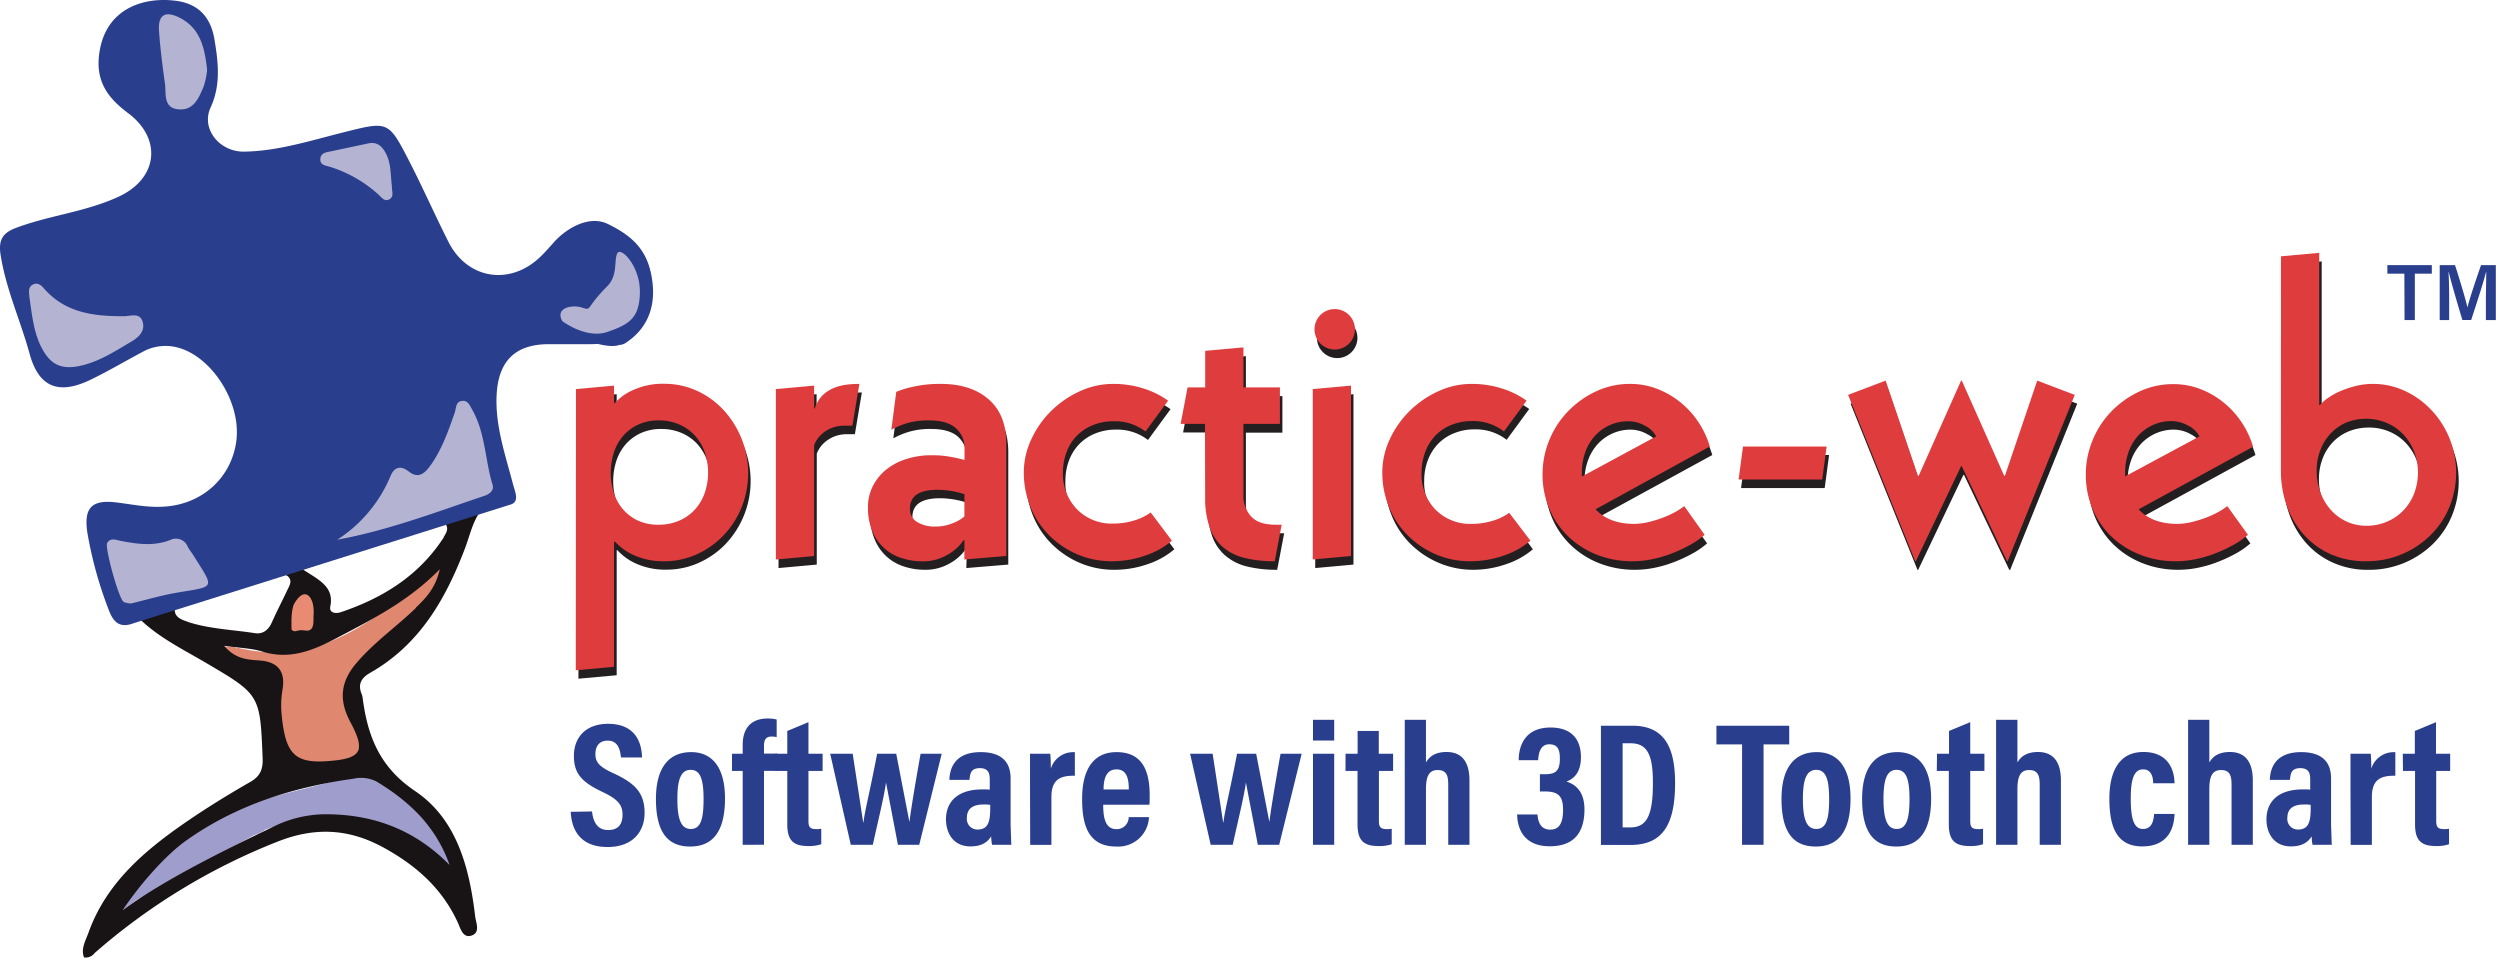
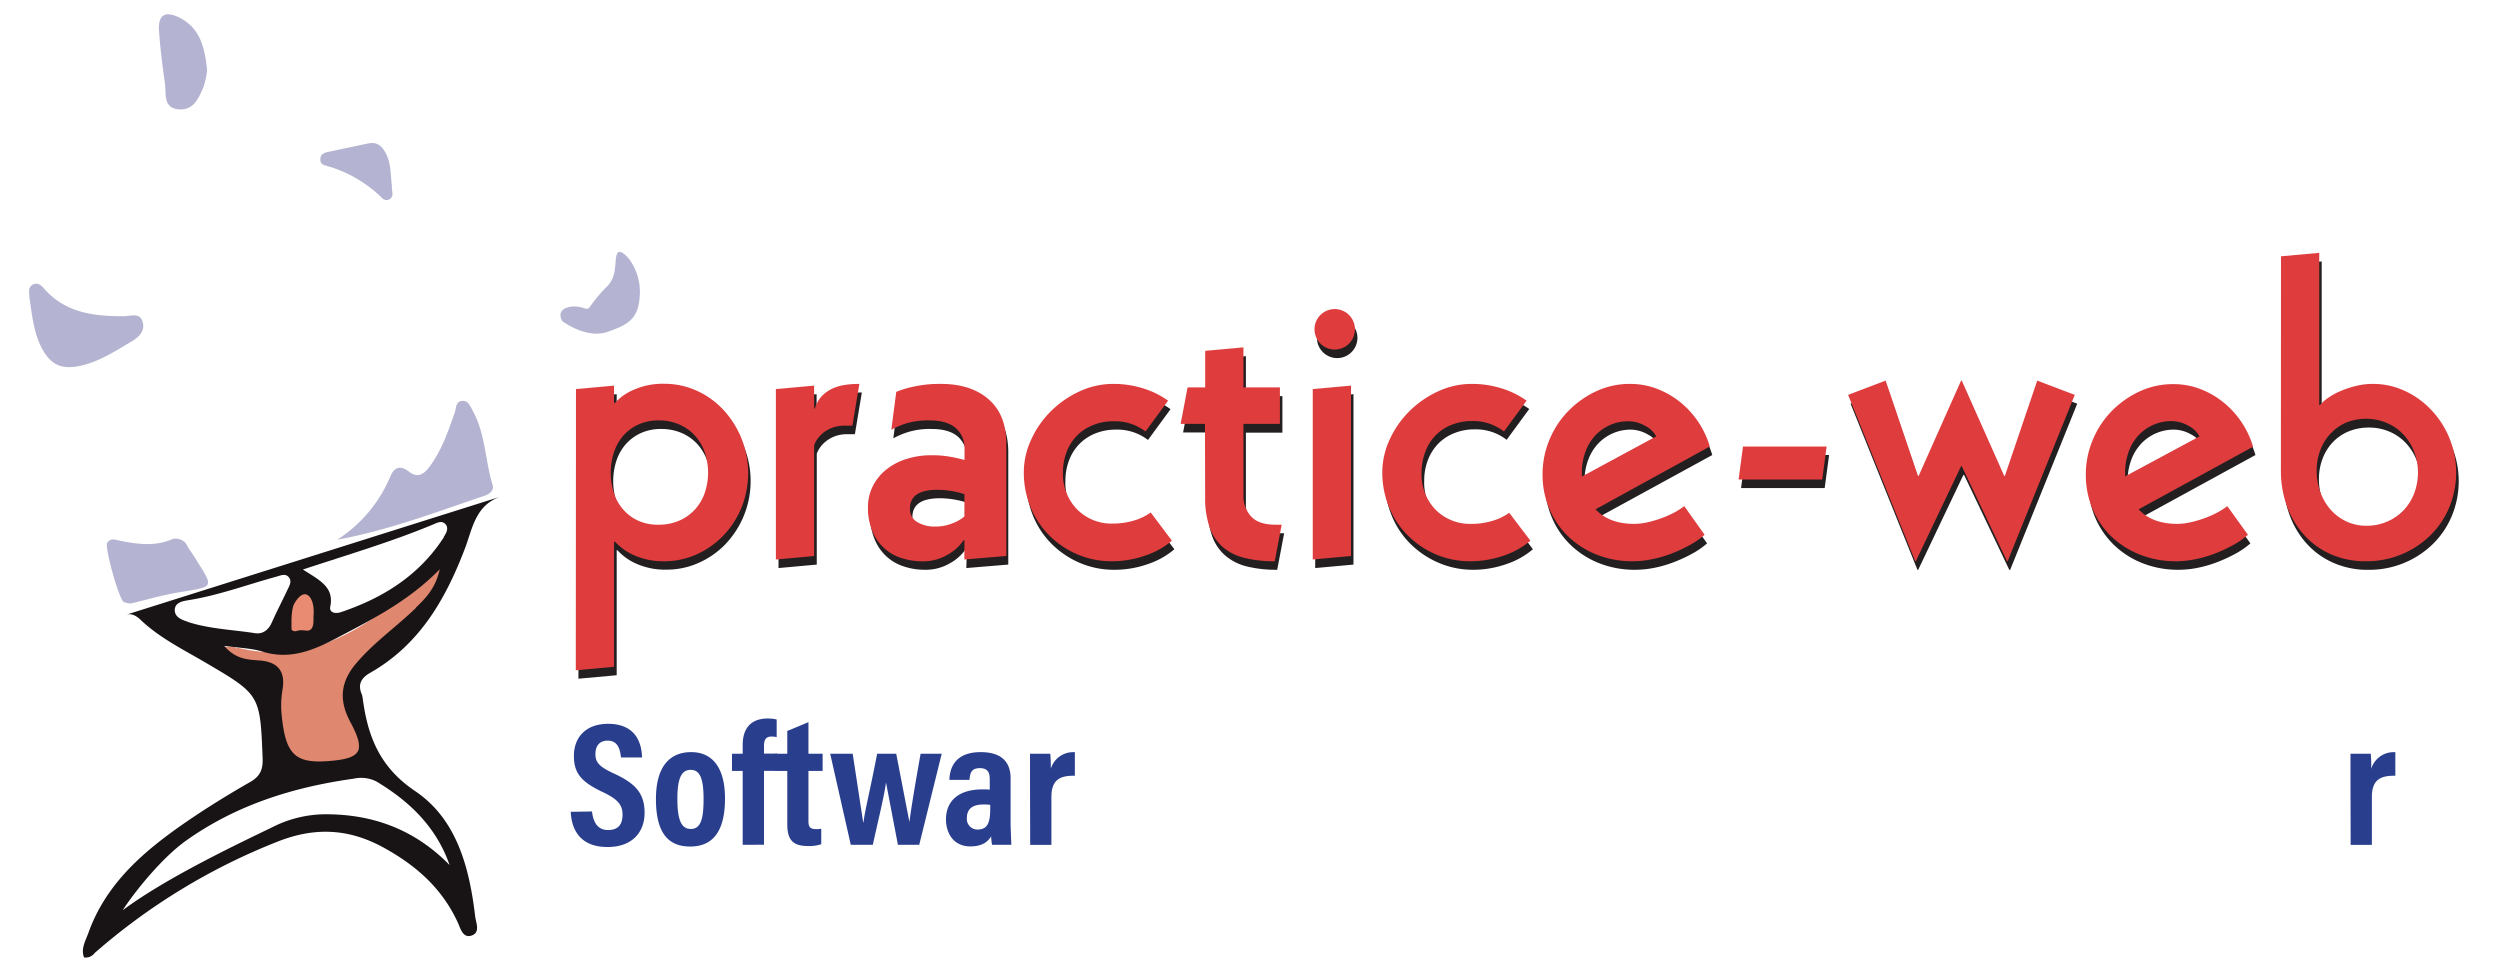
<svg xmlns="http://www.w3.org/2000/svg" xmlns:xlink="http://www.w3.org/1999/xlink" width="568" height="218">
  <g fill="#2a3e8e">
    <path d="M134.51 184.363c.24 2.24 1.14 4.22 3.64 4.22s3.29-1.49 3.29-3.51c0-2.22-1.1-3.51-4.55-5.14-4.67-2.21-6.5-4.15-6.5-8.17 0-4.34 2.81-7.31 7.75-7.31 6.13 0 7.65 4.12 7.73 7.64h-4.79c-.16-1.54-.56-3.82-3-3.82-1.93 0-2.8 1.25-2.8 3.08s.88 2.86 4.08 4.33c4.89 2.25 7.09 4.43 7.09 9 0 4.25-2.66 7.76-8.42 7.76-6.27 0-8.18-4-8.36-8l4.84-.08zm30.21-2.95c0 7.52-2.79 10.92-7.91 10.92s-7.78-3.25-7.78-10.81c0-7.33 3.11-10.64 8-10.64s7.69 3.6 7.69 10.53zm-10.82.08c0 4.45.75 6.85 3.05 6.85s2.9-2.38 2.9-6.79c0-4.57-.76-6.64-2.94-6.64s-3.01 2.15-3.01 6.58zm14.84 10.45v-16.78h-2.43v-3.92h2.43v-2c0-3.45 1.58-6 5.72-6a8.58 8.58 0 0 1 2 .23v4a5.22 5.22 0 0 0-1.13-.13c-1.39 0-1.75.78-1.75 2.2v1.68h3v3.92h-3v16.78l-4.84.02z" />
    <path d="M176.13 171.243h2.74v-5.17l4.81-2v7.17h3.22v3.92h-3.22v11.32c0 1.21.22 1.89 1.72 1.89a5.52 5.52 0 0 0 1.19-.08v3.51a8.5 8.5 0 0 1-2.94.42c-3.34 0-4.78-1.22-4.78-4.94v-12.12h-2.74v-3.92zm17.6 0l2.38 15.57h.08c.33-2.78 1.21-5.84 3.1-15.57h4.33l3 15.52h0c.29-2.17.69-5.1 2.54-15.52h4.8l-5.11 20.7h-4.84l-2.71-14.18h0c-.37 2.94-1.63 8-3 14.18h-5l-4.68-20.7h5.11zm35.88 16.19l.16 4.51h-4.37a11.38 11.38 0 0 1-.21-1.93c-.79 1.32-2.16 2.29-4.7 2.29-4 0-5.56-3.17-5.56-6.14 0-4.24 2.93-6.81 8.23-6.81a17 17 0 0 1 1.71.05v-2.26c0-1.21-.15-2.62-2.24-2.62s-2.24 1.31-2.36 2.67h-4.57c.08-3 1.53-6.31 7.11-6.31 4.48 0 6.8 2 6.8 6v10.55zm-4.63-4.57a9.26 9.26 0 0 0-1.56-.08c-2.74 0-3.74 1.26-3.74 3a2.4 2.4 0 0 0 2.4 2.69c2.46 0 2.9-1.83 2.9-4.9v-.71z" />
    <use xlink:href="#B" />
-     <path d="M250.65 182.833c0 2.63.33 5.55 3 5.55a2.71 2.71 0 0 0 2.79-2.73h4.61a7 7 0 0 1-7.47 6.68c-6.77 0-7.72-5.64-7.72-10.87 0-6.57 2.52-10.58 7.81-10.58 6.06 0 7.54 4.5 7.54 9.9 0 .72 0 1.7-.08 2.05h-10.48zm5.81-3.46c0-2-.24-4.57-2.79-4.57-2.77 0-2.93 3.08-2.94 4.57h5.73zm19.05-8.13l2.38 15.57h.08c.33-2.78 1.21-5.84 3.09-15.57h4.34l3 15.52h0c.28-2.17.69-5.1 2.54-15.52h4.8l-5.11 20.7h-4.85l-2.71-14.18h0c-.37 2.94-1.63 8-3 14.18h-5l-4.68-20.7h5.12zm22.8 0h4.82v20.7h-4.82v-20.7zm0-7.71h4.82v4.72h-4.82v-4.72zm7.4 7.71h2.74v-5.17h4.81v5.17h3.25v3.92h-3.22v11.32c0 1.21.22 1.89 1.72 1.89a5.57 5.57 0 0 0 1.19-.08v3.51a8.59 8.59 0 0 1-3 .42c-3.33 0-4.77-1.22-4.77-4.94v-12.12h-2.74l.02-3.92zm18.27-7.71v9.7c.76-1.32 2.07-2.38 4.69-2.38 3.45 0 5.19 2.23 5.19 6.46v14.63h-4.82v-13.67c0-2-.36-3.32-2.41-3.32s-2.65 1.59-2.65 4.34v12.65h-4.82v-28.41h4.82zm21.07 9.18c0-3.44 1.56-7.42 7.23-7.42 4.76 0 6.91 2.65 6.91 6.75 0 3.24-1.43 4.82-3.2 5.49v.07c2.18.7 4 2.45 4 6.3 0 4.53-1.77 8.37-7.88 8.37-5 0-7.3-2.91-7.42-7.23h4.63c.12 1.78.77 3.45 2.9 3.45s2.91-1.66 2.91-4.48c0-3-.95-4.19-4.06-4.19h-1.2v-3.92h1.09c2.49 0 3.44-.75 3.44-3.53 0-2-.44-3.27-2.42-3.27s-2.43 2-2.51 3.61h-4.42zm18.68-7.83h7.11c7 0 9.74 4.46 9.74 13 0 9.14-2.61 14.09-10.12 14.09h-6.73v-27.09zm4.93 23.1h1.75c3.82 0 5.13-2.85 5.13-10.11 0-6.22-1.17-9-5.09-9h-1.79v19.11zm27.14-18.86h-5.83v-4.24h16.54v4.24h-5.83v22.82h-4.89zm24.64 12.29c0 7.52-2.78 10.92-7.9 10.92s-7.78-3.25-7.78-10.81c0-7.33 3.11-10.64 8-10.64s7.68 3.6 7.68 10.53zm-10.82.08c0 4.45.75 6.85 3.05 6.85s2.91-2.38 2.91-6.79c0-4.57-.76-6.64-2.94-6.64s-3.02 2.15-3.02 6.58h0zm29.13-.08c0 7.52-2.78 10.92-7.9 10.92s-7.78-3.25-7.78-10.81c0-7.33 3.11-10.64 8-10.64s7.68 3.6 7.68 10.53zm-10.82.08c0 4.45.76 6.85 3 6.85s2.91-2.38 2.91-6.79c0-4.57-.76-6.64-2.94-6.64s-2.97 2.15-2.97 6.58zm12.16-10.25h2.73v-5.17l4.82-2v7.17h3.22v3.92h-3.22v11.32c0 1.21.22 1.89 1.72 1.89a5.57 5.57 0 0 0 1.19-.08v3.51a8.59 8.59 0 0 1-3 .42c-3.33 0-4.78-1.22-4.78-4.94v-12.12h-2.73l.05-3.92zm18.27-7.71v9.7c.76-1.32 2.07-2.38 4.69-2.38 3.44 0 5.19 2.23 5.19 6.46v14.63h-4.82v-13.67c0-2-.37-3.32-2.41-3.32s-2.65 1.59-2.65 4.34v12.65h-4.85v-28.41h4.85zm35.7 21.4c-.08 1.66-.45 7.37-7.34 7.37-6 0-7.47-4.75-7.47-10.89 0-5.48 1.82-10.56 7.71-10.56 6.85 0 7.07 5.86 7.1 7.11h-4.86c0-.8-.12-3.16-2.27-3.16s-2.82 2.35-2.82 6.64c0 4.46.67 6.9 2.76 6.9 2.25 0 2.42-2.24 2.55-3.41h4.64zm7.9-21.4v9.7c.75-1.32 2.07-2.38 4.68-2.38 3.45 0 5.2 2.23 5.2 6.46v14.63h-4.83v-13.67c0-2-.36-3.32-2.4-3.32s-2.65 1.59-2.65 4.34v12.65h-4.82v-28.41h4.82zm27.66 23.9l.16 4.51h-4.37a11.47 11.47 0 0 1-.2-1.93c-.8 1.32-2.17 2.29-4.71 2.29-4 0-5.56-3.17-5.56-6.14 0-4.24 2.93-6.81 8.23-6.81a16.94 16.94 0 0 1 1.71.05v-2.26c0-1.21-.15-2.62-2.24-2.62s-2.24 1.31-2.36 2.67h-4.57c.08-3 1.53-6.31 7.11-6.31 4.48 0 6.8 2 6.8 6v10.55zm-4.63-4.57a9.26 9.26 0 0 0-1.56-.08c-2.74 0-3.74 1.26-3.74 3a2.4 2.4 0 0 0 2.4 2.69c2.46 0 2.9-1.83 2.9-4.9v-.71z" />
    <use xlink:href="#B" x="300.01" />
-     <path d="M545.91 171.243h2.74v-5.17l4.81-2v7.17h3.22v3.92h-3.17v11.32c0 1.21.22 1.89 1.72 1.89a5.52 5.52 0 0 0 1.19-.08v3.51a8.5 8.5 0 0 1-2.94.42c-3.34 0-4.78-1.22-4.78-4.94v-12.12h-2.74l-.05-3.92zm.36-109.06h-3.86v-1.94h10.1v1.94h-3.86v10.53h-2.34zm18.52 5.63l.09-5.94h-.08c-.57 2.36-2.08 6.92-3.35 10.83h-2c-1-3.34-2.53-8.49-3.08-10.86h-.07c.1 1.45.15 4.09.15 6.22v4.65h-2.15v-12.47h3.48c1.13 3.47 2.43 7.86 2.83 9.62h0c.3-1.48 1.9-6.23 3.08-9.62h3.36v12.47h-2.26v-4.9z" />
  </g>
  <path d="M131.42 90.353l8.69-.79v4h.16a12 12 0 0 1 4.38-3.08 16.3 16.3 0 0 1 6.75-1.34 18 18 0 0 1 7.51 1.57 18.89 18.89 0 0 1 6 4.31c7.514 8.022 7.514 20.498 0 28.52a19.41 19.41 0 0 1-6.08 4.3 17.79 17.79 0 0 1-7.43 1.58 16 16 0 0 1-6.71-1.3 12.79 12.79 0 0 1-4.42-3.12h-.16v28.41l-8.69.79v-63.85zm18.8 30.81a11.61 11.61 0 0 0 4.62-.91 10.57 10.57 0 0 0 3.56-2.49 11 11 0 0 0 2.25-3.75 14.38 14.38 0 0 0 0-9.4 11.18 11.18 0 0 0-2.25-3.76 10.57 10.57 0 0 0-3.56-2.49 11.61 11.61 0 0 0-4.62-.9 11 11 0 0 0-4.54.9 10.28 10.28 0 0 0-3.44 2.49 10.85 10.85 0 0 0-2.17 3.76 15.1 15.1 0 0 0 0 9.4 10.71 10.71 0 0 0 2.17 3.75 10.28 10.28 0 0 0 3.44 2.49 11 11 0 0 0 4.54.91h0zm26.62-30.81l8.69-.79v5.21h.16a7 7 0 0 1 3.12-4.06c1.607-1.033 3.94-1.547 7-1.54l-1.58 9.48h-1.66a8 8 0 0 0-3 .51 7.85 7.85 0 0 0-2.06 1.22 6.73 6.73 0 0 0-1.31 1.46 6.53 6.53 0 0 0-.63 1.23v25.2l-8.69.79-.04-38.71zm42.84 34.28h-.17a10.59 10.59 0 0 1-3.72 3.36 10.87 10.87 0 0 1-5.54 1.46 15.12 15.12 0 0 1-5-.79 10.66 10.66 0 0 1-3.94-2.33 10.79 10.79 0 0 1-2.6-3.83 13.61 13.61 0 0 1-1-5.29 10.59 10.59 0 0 1 1.08-4.78 11.55 11.55 0 0 1 3-3.76 13.77 13.77 0 0 1 4.59-2.44 18.65 18.65 0 0 1 5.8-.87 23.31 23.31 0 0 1 3.81.31l3.63.79v-2.53a6 6 0 0 0-2-4.74c-1.333-1.153-3.333-1.73-6-1.73a16.85 16.85 0 0 0-5.33.71 17.68 17.68 0 0 0-3.33 1.42l1.12-8.61a20.76 20.76 0 0 1 3.73-1.15 27.73 27.73 0 0 1 6.41-.67c4.55 0 8.18 1.17 10.86 3.52s4 5.7 4 10.07v25.52l-9.53.79.13-4.43zm0-10.43a20.18 20.18 0 0 0-6.14-1c-4.16 0-6.24 1.42-6.24 4.26a3.36 3.36 0 0 0 1.69 3.08 7.57 7.57 0 0 0 4 1 10.33 10.33 0 0 0 4-.75 9.14 9.14 0 0 0 2.68-1.54l.01-5.05zm47.14 10.59a18.18 18.18 0 0 1-6.12 3.4 22.64 22.64 0 0 1-7.39 1.26 19.72 19.72 0 0 1-8.29-1.7 20.4 20.4 0 0 1-6.36-4.46 19.3 19.3 0 0 1-4.07-6.4c-.947-2.415-1.429-4.986-1.42-7.58a17.71 17.71 0 0 1 1.7-7.55 21.83 21.83 0 0 1 4.5-6.44 22.75 22.75 0 0 1 6.48-4.46 18.16 18.16 0 0 1 7.7-1.7 22.5 22.5 0 0 1 6.68 1 19.66 19.66 0 0 1 5.72 2.8l-5.13 7a11.38 11.38 0 0 0-7.31-2.35 12.2 12.2 0 0 0-4.66.87 10.53 10.53 0 0 0-3.63 2.41 10.76 10.76 0 0 0-2.34 3.72 13.08 13.08 0 0 0-.82 4.7 11.47 11.47 0 0 0 3.16 8.37 11 11 0 0 0 8.29 3.24 16.12 16.12 0 0 0 4.58-.67 12 12 0 0 0 3.87-1.86l4.86 6.4zm7.51-26.54h-5.53l1.58-8.3h4v-8.24l8.69-.79v9.08h8.29v8.3h-8.29v16.3a6.77 6.77 0 0 0 1.69 4.62c1.14 1.287 3.023 1.933 5.65 1.94h1.35l-1.58 8.29a27.9 27.9 0 0 1-6.88-.75 11.92 11.92 0 0 1-4.93-2.49 10.44 10.44 0 0 1-3-4.5 20 20 0 0 1-1-6.72l-.04-16.74zm24.49-7.9l8.69-.79v38.71l-8.69.79v-38.71zm8.13-16.94h0a4.58 4.58 0 0 1 0 6.7h0a4.58 4.58 0 0 1-6.28 0h0a4.58 4.58 0 0 1 0-6.7h0a4.6 4.6 0 0 1 6.28 0h0zm41.32 51.38a18.18 18.18 0 0 1-6.12 3.4 22.64 22.64 0 0 1-7.39 1.26 19.72 19.72 0 0 1-8.25-1.74 20.4 20.4 0 0 1-6.36-4.46 19.3 19.3 0 0 1-4.07-6.4c-.947-2.415-1.429-4.986-1.42-7.58a17.85 17.85 0 0 1 1.69-7.55 22 22 0 0 1 4.51-6.44 22.75 22.75 0 0 1 6.48-4.46 18.13 18.13 0 0 1 7.7-1.7 22.44 22.44 0 0 1 6.67 1 19.72 19.72 0 0 1 5.73 2.8l-5.13 7a11.4 11.4 0 0 0-7.27-2.37 12.2 12.2 0 0 0-4.66.87 10.48 10.48 0 0 0-3.64 2.41 10.89 10.89 0 0 0-2.33 3.72 13.08 13.08 0 0 0-.83 4.7 11.51 11.51 0 0 0 3.16 8.37 11.07 11.07 0 0 0 8.3 3.24 16.17 16.17 0 0 0 4.58-.67 12 12 0 0 0 3.87-1.86l4.78 6.46zm39.58-1.34a18.57 18.57 0 0 1-3.36 2.33 33.62 33.62 0 0 1-4.07 1.89 27.15 27.15 0 0 1-4.42 1.31 22.26 22.26 0 0 1-4.43.47 21.86 21.86 0 0 1-8.45-1.58 19.74 19.74 0 0 1-6.48-4.26 18.85 18.85 0 0 1-4.14-6.25 19.61 19.61 0 0 1-1.47-7.58 20.33 20.33 0 0 1 1.62-8.06 20.59 20.59 0 0 1 4.39-6.56 21.45 21.45 0 0 1 6.32-4.38 17.88 17.88 0 0 1 7.5-1.62 16.76 16.76 0 0 1 6.24 1.15 19.56 19.56 0 0 1 5.3 3.08 20.3 20.3 0 0 1 4.07 4.5 20.5 20.5 0 0 1 2.56 5.49l-26 14.22c2.06 2.207 4.983 3.313 8.77 3.32a13.47 13.47 0 0 0 3-.36 25.87 25.87 0 0 0 3.12-.9 23.11 23.11 0 0 0 2.89-1.27 16.64 16.64 0 0 0 2.37-1.5l4.67 6.56zm-11-22.36a5.81 5.81 0 0 0-2.53-2.41 7.83 7.83 0 0 0-3.81-1.07 10 10 0 0 0-4.15.87 10.21 10.21 0 0 0-3.36 2.41 11.11 11.11 0 0 0-2.21 3.72 13.52 13.52 0 0 0-.79 4.7v.86l16.85-9.08zm19.72 2.29h19l-1 7.51h-19zm23.88-11.67l8.53-3.24 7.34 21.65h.16l9.64-21.65h.16l9.64 21.65h.15l7.35-21.65 8.53 3.24-15.24 37.76h-.2l-10.27-21.57h-.16l-10.27 21.57h-.16zm90.84 31.74a18.13 18.13 0 0 1-3.35 2.33 33.62 33.62 0 0 1-4.07 1.89 27.27 27.27 0 0 1-4.43 1.31 22.17 22.17 0 0 1-4.42.47 21.82 21.82 0 0 1-8.45-1.58 19.74 19.74 0 0 1-6.48-4.26 19 19 0 0 1-4.15-6.25 19.77 19.77 0 0 1-1.46-7.58c-.014-2.769.537-5.512 1.62-8.06a20.73 20.73 0 0 1 4.38-6.56 21.62 21.62 0 0 1 6.33-4.38c2.353-1.076 4.912-1.629 7.5-1.62 2.121-.01 4.224.38 6.2 1.15a19.51 19.51 0 0 1 5.29 3.08 20.05 20.05 0 0 1 4.07 4.5 20.53 20.53 0 0 1 2.57 5.49l-26 14.22c2.047 2.207 4.97 3.313 8.77 3.32a13.47 13.47 0 0 0 3-.36 27 27 0 0 0 3.12-.9 22.33 22.33 0 0 0 2.88-1.27 15.58 15.58 0 0 0 2.37-1.5l4.71 6.56zm-11-22.36a5.78 5.78 0 0 0-2.52-2.41 7.86 7.86 0 0 0-3.88-1.07 10 10 0 0 0-4.14.87 10.21 10.21 0 0 0-3.36 2.41 10.79 10.79 0 0 0-2.21 3.72 13.52 13.52 0 0 0-.79 4.7v.86l16.9-9.08zm18.51-40.91l8.69-.79v34.59h.16a9.39 9.39 0 0 1 2-1.74 15.73 15.73 0 0 1 2.86-1.53 22.2 22.2 0 0 1 3.43-1.1 15.91 15.91 0 0 1 3.72-.44 17.14 17.14 0 0 1 7.22 1.58 19.5 19.5 0 0 1 6.05 4.31 20.51 20.51 0 0 1 4.14 6.4 20.7 20.7 0 0 1 0 15.72 19.5 19.5 0 0 1-4.3 6.4 20.7 20.7 0 0 1-14.62 5.88 19.2 19.2 0 0 1-8.17-1.66 17.85 17.85 0 0 1-6.09-4.5 20 20 0 0 1-3.79-6.56 23.39 23.39 0 0 1-1.3-7.82v-48.74zm19.43 61.21a11.64 11.64 0 0 0 4.7-.94 11.45 11.45 0 0 0 3.72-2.57 11.87 11.87 0 0 0 2.41-3.83 13.35 13.35 0 0 0 0-9.48 12.17 12.17 0 0 0-2.41-3.87 11 11 0 0 0-3.72-2.61 11.65 11.65 0 0 0-4.7-.95 12 12 0 0 0-4.62.87 10.47 10.47 0 0 0-3.59 2.45 11.06 11.06 0 0 0-2.33 3.75 12.94 12.94 0 0 0-.83 4.7 13.88 13.88 0 0 0 .83 4.82 12.16 12.16 0 0 0 2.33 4 11.11 11.11 0 0 0 3.59 2.69 10.84 10.84 0 0 0 4.62.97h0z" fill="#231f20" />
  <path d="M99.31 133.013l-.43.73c-2.86 3-5.6 6.12-8.54 9s-6.24 5.43-9 8.48c-4.12 4.58-4.25 7.9-1.26 13.35 3.11 5.63 1.53 8.43-5 8.89-8.43.6-10.3-.8-11.56-9.32a28.19 28.19 0 0 1 0-7.73c.39-2.88-.7-4.24-3.39-4.94-5.94-1.55-11.73-3.71-17.72-5a.09.09 0 0 1 0-.17l11 .75.29.26.37-.13c19.69 4.78 32.61-7.92 46.27-18.71l.33.23-1.36 4.31z" fill="#df876f" />
-   <path d="M32.51 200.443a54 54 0 0 1 28.8-19.21c4.57-1.27 9.19-2.37 13.79-3.54s10.6-3 13.85.53l15.29 16.72c-.09.93-.71 3.69-.8 4.62-7.39-7.95-22.33-14.82-33-14.1-3.41.23-6.72 1.95-10.08 3l-.8.5-1 .49-.89.33-26 14.36c-2.84 1.49-12.53 10.24-.9-1.78" fill="#9e9dcb" />
  <path d="M28.51 139.713c1.28-.48 2.45.17 3.45 1.13 4.34 4.12 9.68 6.73 14.77 9.72 12.42 7.29 12.36 7.31 12.94 21.68.1 2.55-.53 4.12-2.83 5.43-5 2.86-9.89 5.88-14.62 9.13-9.44 6.51-18.07 13.82-22.12 25.11-.66 1.83-1.78 3.65-1 5.62a2.52 2.52 0 0 0 2.4-1 142 142 0 0 1 41.5-25.29c8.42-3.35 16.18-3.07 24.23 1.37 7.4 4.08 13.24 9.27 16.79 17 .59 1.29 1.13 3.63 3.14 2.94s1-2.86.81-4.27c-1.3-11.08-4.15-22.15-13.64-28.54-8.13-5.47-10.81-12.53-11.94-21.2a3.76 3.76 0 0 0-.25-.93c-.89-2.2 0-3.61 1.91-4.72 11.21-6.35 17.15-16.65 21.59-28.29 1.71-4.5 2.38-10.06 8.44-11.88m-71.42 28.54c-1.29-.42-3-1-2.95-2.71s1.89-2 3.23-2.21c6.79-1.1 13.22-3.51 19.81-5.31 1-.28 2.25-.9 3 .3.57.89-.06 1.86-.46 2.71-1.15 2.46-2.41 4.85-3.51 7.33-.92 2.11-2.43 2.81-4.17 2.43-5.26-.77-10.23-.96-14.94-2.51l-.01-.03zm42.85 36.28c7.52 4.51 13.61 10.32 16.64 19-8-8.18-17.76-11.74-29-11.53a27 27 0 0 0-11.42 3c-10.17 4.89-24.4 11.8-33.86 18.79 2.89-4.43 9-11.95 14.36-15.78 11.44-8.15 24.4-12.19 38.14-14.11a7.73 7.73 0 0 1 5.14.63h0zm9-39.44c-4.46 4.32-9.61 7.88-13.66 12.7-3.6 4.27-3.81 8.44-1.27 13.2 3.56 6.65 2.57 8.34-4.93 8.91-7.78.59-9.9-1.58-10.72-11.19a21.94 21.94 0 0 1 .29-5.24c.63-4.08-1.23-6.1-5.12-6.41-2.72-.22-5.45-.19-8.18-3.34 3.42.49 6.18.53 8.71 1.31 6.42 2 11.84-.42 17.29-3.3 7.88-4.16 15.86-8.15 23-15.41-.99 4.38-3.23 6.59-5.48 8.77h.07zm6.37-16.1c-5.62 8.73-13.85 13.86-23.46 17.09-1.23.41-2.67.12-2.38-1.28.92-4.46-2.47-6-6.22-8.42 10.72-3.53 20.33-6.37 29.58-10.23 1-.43 2.16-1.07 3 .17.5.91-.06 1.85-.59 2.67h.07z" fill="#181415" />
-   <path d="M30.37 141.593c-3.59 1.36-4.86-.7-5.88-3.58a91.07 91.07 0 0 1-4.66-17.1c-.78-5.42.92-7.42 6.44-6.78 3.48.41 6.9 1.16 10.45 1 9-.29 16-6.53 17-15.19s-5.64-19-13.41-21a10.71 10.71 0 0 0-7.9 1c-3.94 2.09-7.79 4.38-11.81 6.32-7.28 3.53-11.79 1.73-13.87-5.87s-5.39-14.71-6.6-22.54c-.53-3.4.54-5 3.6-6.11 7.63-2.86 15.89-3.62 23.33-7.11 8.78-4.11 9.81-13 2.18-18.83-4.66-3.45-7.73-7.33-6.62-14.09C24.19 1.833 32.75-.767 39.98.183c5 .65 7.88 3.6 8.74 8.75s1.51 10.33-.88 15.52c-2.19 4.77 1.95 10 7.52 10 7.74-.1 15.1-2.49 22.51-4.34 10.29-2.58 10.33-2.78 15.06 6.41 3.14 6.1 5.91 12.4 9 18.51 4.31 8.43 13.93 9.93 20.8 3.35 1.15-1.11 2.2-2.32 3.27-3.51 2.63-2.9 7.78-6.08 12.07-4 5.92 2.88 9.49 6.27 10.22 13.75.53 5.34-1.3 10.12-6.09 13.25a2.62 2.62 0 0 1-3.06 0c7-5.38 8.46-11.91 3.93-16.92-2.16-2.39 4 1.85 2.92 5.55s1.92 8.16-2.51 8.87c-1.64.26-.06 4.58-7.41 2.82-2.24-.54-14.74-5.91.34-.25.65.24-2.49.27-3.26.26h-8.25c-7.76-.08-11.71 3.76-12.07 11.62-.32 7 2 13.57 3.73 20.21.45 1.7 1.57 4-.61 4.62" fill="#2a3e8e" />
  <path d="M76.63 122.623a31.72 31.72 0 0 0 12.1-14.47c.79-1.91 2.19-2.57 4.18-1s3.44.59 4.78-1.25c2.69-3.69 4.14-7.91 5.62-12.14.35-1 .19-2.46 1.59-2.67s1.84 1 2.39 2c3 5.29 2.9 11.43 4.63 17.07.38 1.25-.69 2.09-1.81 2.47-10.97 3.69-21.81 7.84-33.48 9.99zM6.69 67.593c-.09-1.29-.33-2.32.71-2.9s1.85 0 2.5.74c4.85 5.65 11.37 6.44 18.23 6.41 1.57 0 3.83-1 4.35 1.57.41 2-1.13 3.3-2.62 4.19-3.4 2-6.74 4.2-10.65 5.27-5.25 1.43-8 .13-10.26-4.92-1.44-3.41-1.76-7.08-2.26-10.36zm23.02 69.53a5.86 5.86 0 0 1-1.58-.34c-1.08-.5-4.41-12.49-3.77-13.45.82-1.23 1.94-.67 3-.46 3.77.74 7.56 1.27 11.29-.17a2.88 2.88 0 0 1 4 1.51c.39.7.89 1.32 1.32 2 4.78 7.66 5.07 6.94-3.76 8.44-3.46.59-6.83 1.59-10.5 2.47zm17.35-121.21a18.47 18.47 0 0 1-.81 3.8c-1.06 2.48-2.19 5.34-5.52 5.14-3.76-.23-2.93-3.56-3.26-5.9-.55-3.94-1.06-7.9-1.34-11.87-.27-3.64 1.32-4.71 4.56-3.12 4.76 2.35 5.82 6.75 6.37 11.95zm41.99 26.45c-.1 1 .66 2.37-.75 3-1.07.44-1.68-.62-2.38-1.21a29.26 29.26 0 0 0-11.14-6.31c-.87-.25-2.06-.37-2-1.63 0-1.49 1.34-1.6 2.39-1.83l8.4-1.78c2.11-.47 3.24.58 4.14 2.33 1.19 2.32 1 4.91 1.34 7.43zm38.71 30.6s5.44 4.14 10.31 2.43 7.23-3.08 7.31-9-4.3-10.39-5.12-8.85.17 5-2.27 7.47c-5.1 5.1-3.41 5.6-5.76 4.87s-6.17.07-4.47 3.08z" fill="#b4b4d2" />
  <path d="M66.25 143.103s-.28-4.44.63-6 2.17-2.81 3.35-1.63 1.09 3.8 1 4.44.45 3.71-1.81 3.35-2.09.65-3.17-.16z" fill="#e88b72" />
  <path d="M130.86 88.403l8.65-.79v4h.15a11.84 11.84 0 0 1 4.39-3.08 16.14 16.14 0 0 1 6.75-1.34 17.84 17.84 0 0 1 7.51 1.58 18.86 18.86 0 0 1 6 4.3 21.14 21.14 0 0 1 4.2 22.15 20.2 20.2 0 0 1-4.11 6.4 19.56 19.56 0 0 1-6.08 4.31 17.79 17.79 0 0 1-7.43 1.58 16 16 0 0 1-6.71-1.31 12.93 12.93 0 0 1-4.43-3.12h-.24v28.41l-8.69.79.04-63.88zm18.8 30.81a11.44 11.44 0 0 0 4.62-.91 10.3 10.3 0 0 0 3.56-2.49 11 11 0 0 0 2.25-3.75 14.38 14.38 0 0 0 0-9.4 11 11 0 0 0-2.25-3.75 10.3 10.3 0 0 0-3.56-2.49 11.44 11.44 0 0 0-4.62-.91 10.83 10.83 0 0 0-4.54.91 10 10 0 0 0-3.44 2.49 10.71 10.71 0 0 0-2.17 3.8 15.1 15.1 0 0 0 0 9.4 10.71 10.71 0 0 0 2.17 3.75 10 10 0 0 0 3.44 2.49 10.83 10.83 0 0 0 4.54.86h0zm26.62-30.81l8.69-.79v5.21h.16a6.93 6.93 0 0 1 3.12-4.06c1.607-1.033 3.94-1.547 7-1.54l-1.59 9.49H192a8 8 0 0 0-3 .51 7.58 7.58 0 0 0-2.09 1.22 7 7 0 0 0-1.31 1.47 6.5 6.5 0 0 0-.63 1.22v25.2l-8.69.79v-38.72zm42.84 34.31h-.17a10.66 10.66 0 0 1-3.72 3.35 10.78 10.78 0 0 1-5.54 1.47 15.34 15.34 0 0 1-5-.79 10.52 10.52 0 0 1-6.54-6.17 13.57 13.57 0 0 1-.95-5.29 10.59 10.59 0 0 1 1.08-4.78 11.41 11.41 0 0 1 3-3.75 13.79 13.79 0 0 1 4.59-2.45 18.65 18.65 0 0 1 5.8-.87 23.32 23.32 0 0 1 3.84.28 34.6 34.6 0 0 1 3.63.79v-2.51a6 6 0 0 0-2-4.74c-1.333-1.16-3.333-1.74-6-1.74a17.15 17.15 0 0 0-5.33.71 19.1 19.1 0 0 0-3.3 1.42l1.12-8.61a21 21 0 0 1 3.73-1.14 27.2 27.2 0 0 1 6.41-.67c4.55 0 8.18 1.17 10.86 3.51s4 5.7 4 10.07v25.52l-9.53.79.02-4.4zm0-10.43a19.9 19.9 0 0 0-6.14-1c-4.16 0-6.24 1.423-6.24 4.27a3.37 3.37 0 0 0 1.69 3.08 7.66 7.66 0 0 0 4 1 10.15 10.15 0 0 0 4-.75 9.14 9.14 0 0 0 2.68-1.54l.01-5.06zm47.14 10.56a18 18 0 0 1-6.12 3.4 22.65 22.65 0 0 1-7.39 1.27 19.72 19.72 0 0 1-8.29-1.7 20.26 20.26 0 0 1-6.36-4.47 19.2 19.2 0 0 1-4.07-6.4c-.947-2.415-1.429-4.986-1.42-7.58a17.67 17.67 0 0 1 1.7-7.54 21.7 21.7 0 0 1 4.5-6.44 22.78 22.78 0 0 1 6.48-4.47 18.15 18.15 0 0 1 7.7-1.69 22.5 22.5 0 0 1 6.68 1 19.68 19.68 0 0 1 5.72 2.81l-5.13 7a11.38 11.38 0 0 0-7.27-2.32 12.2 12.2 0 0 0-4.66.87 10.44 10.44 0 0 0-6 6.12 13.16 13.16 0 0 0-.83 4.7 11.46 11.46 0 0 0 3.2 8.31 11 11 0 0 0 8.29 3.24 16.12 16.12 0 0 0 4.58-.67 12.21 12.21 0 0 0 3.87-1.85l4.82 6.41zm7.51-26.54h-5.53l1.58-8.29h4v-8.3l8.69-.79v9.09h8.29v8.29h-8.29v16.35a6.77 6.77 0 0 0 1.69 4.62c1.14 1.3 3 1.94 5.65 1.94h1.35l-1.58 8.3a27.86 27.86 0 0 1-6.88-.76 11.78 11.78 0 0 1-4.93-2.48 10.41 10.41 0 0 1-3-4.51 20 20 0 0 1-1-6.71l-.04-16.75zm24.49-7.9l8.69-.79v38.71l-8.69.79v-38.71zm8.13-16.94h0a4.6 4.6 0 0 1 0 6.71h0a4.6 4.6 0 0 1-6.28 0h0a4.6 4.6 0 0 1 0-6.71h0a4.6 4.6 0 0 1 6.28 0h0zm41.32 51.38a18 18 0 0 1-6.12 3.4 22.65 22.65 0 0 1-7.39 1.27 19.8 19.8 0 0 1-8.3-1.7 20.33 20.33 0 0 1-6.35-4.47 19.2 19.2 0 0 1-4.07-6.4c-.947-2.415-1.429-4.986-1.42-7.58a17.81 17.81 0 0 1 1.69-7.54 21.91 21.91 0 0 1 4.51-6.44 22.78 22.78 0 0 1 6.48-4.47 18.12 18.12 0 0 1 7.7-1.69 22.41 22.41 0 0 1 6.67 1 19.74 19.74 0 0 1 5.73 2.81l-5.14 7a11.35 11.35 0 0 0-7.26-2.37 12.2 12.2 0 0 0-4.66.87 10.48 10.48 0 0 0-3.64 2.41 10.6 10.6 0 0 0-2.33 3.77 13.16 13.16 0 0 0-.83 4.7 11.45 11.45 0 0 0 3.16 8.37 11.07 11.07 0 0 0 8.3 3.24 16.17 16.17 0 0 0 4.58-.67 12.21 12.21 0 0 0 3.87-1.85l4.82 6.34zm39.58-1.34a18.57 18.57 0 0 1-3.36 2.33 33.66 33.66 0 0 1-4.07 1.9 27.13 27.13 0 0 1-4.42 1.3 21.58 21.58 0 0 1-4.43.48 21.86 21.86 0 0 1-8.45-1.58 19.93 19.93 0 0 1-6.48-4.27 18.81 18.81 0 0 1-4.14-6.24 19.66 19.66 0 0 1-1.47-7.59 20.24 20.24 0 0 1 1.62-8.05 20.48 20.48 0 0 1 4.39-6.56 21.48 21.48 0 0 1 6.32-4.39 18 18 0 0 1 7.5-1.61 17 17 0 0 1 6.24 1.14 19.56 19.56 0 0 1 5.3 3.08 20.3 20.3 0 0 1 4.07 4.5 20.71 20.71 0 0 1 2.56 5.5l-25.96 14.27c2.06 2.207 4.983 3.31 8.77 3.31a14 14 0 0 0 3-.35 25.91 25.91 0 0 0 3.12-.91 23.09 23.09 0 0 0 2.89-1.26 17.59 17.59 0 0 0 2.37-1.51l4.63 6.51zm-11-22.36a5.86 5.86 0 0 0-2.53-2.41 7.81 7.81 0 0 0-3.85-1.02 10 10 0 0 0-4.15.87 10.21 10.21 0 0 0-3.36 2.41 10.8 10.8 0 0 0-2.21 3.71 13.6 13.6 0 0 0-.79 4.7v.87l16.89-9.13zm19.72 2.3h19l-1 7.5h-19zm23.88-11.73l8.53-3.24 7.34 21.65h.16l9.64-21.65h.16l9.64 21.65h.15l7.35-21.65 8.53 3.24-15.24 37.77h-.16l-10.27-21.57h-.16l-10.27 21.57h-.16zm90.84 31.79a18.13 18.13 0 0 1-3.35 2.33 33.66 33.66 0 0 1-4.07 1.9 27.24 27.24 0 0 1-4.43 1.3 21.49 21.49 0 0 1-4.42.48 21.82 21.82 0 0 1-8.45-1.58 19.93 19.93 0 0 1-6.5-4.22 19 19 0 0 1-4.15-6.24c-.98-2.41-1.476-4.989-1.46-7.59-.015-2.766.536-5.506 1.62-8.05a20.61 20.61 0 0 1 4.38-6.56 21.61 21.61 0 0 1 6.32-4.39 18 18 0 0 1 7.51-1.61 17 17 0 0 1 6.24 1.14 19.51 19.51 0 0 1 5.29 3.08 20.05 20.05 0 0 1 4.07 4.5 20.74 20.74 0 0 1 2.57 5.5l-26 14.22c2.047 2.207 4.97 3.31 8.77 3.31a14 14 0 0 0 3-.35 27 27 0 0 0 3.12-.91 22.32 22.32 0 0 0 2.88-1.26 16.41 16.41 0 0 0 2.37-1.51l4.69 6.51zm-11-22.36a5.83 5.83 0 0 0-2.52-2.41 7.85 7.85 0 0 0-3.88-1.06 10 10 0 0 0-4.14.87 10.21 10.21 0 0 0-3.36 2.41 10.65 10.65 0 0 0-2.21 3.71 13.6 13.6 0 0 0-.79 4.7v.87l16.9-9.09zm18.51-40.91l8.69-.79v34.59h.16a9.66 9.66 0 0 1 2-1.73 15.15 15.15 0 0 1 2.89-1.54 22.21 22.21 0 0 1 3.43-1.11 15.9 15.9 0 0 1 3.72-.43 17 17 0 0 1 7.22 1.58 19.58 19.58 0 0 1 6 4.3 20.63 20.63 0 0 1 4.14 6.4 20.7 20.7 0 0 1 0 15.72 19.4 19.4 0 0 1-4.3 6.4 20.66 20.66 0 0 1-14.62 5.89 19.36 19.36 0 0 1-8.17-1.66 18 18 0 0 1-6.09-4.51 20 20 0 0 1-3.79-6.55 23.47 23.47 0 0 1-1.3-7.82l.02-48.74zm19.43 61.22a11.65 11.65 0 0 0 4.7-.95 11.3 11.3 0 0 0 3.72-2.57 11.77 11.77 0 0 0 2.41-3.83 13.49 13.49 0 0 0 0-9.48 12.28 12.28 0 0 0-2.41-3.87 11 11 0 0 0-3.72-2.61 11.65 11.65 0 0 0-4.7-1 12 12 0 0 0-4.62.87 10.47 10.47 0 0 0-3.54 2.5 11.2 11.2 0 0 0-2.33 3.76 12.87 12.87 0 0 0-.83 4.7 13.82 13.82 0 0 0 .83 4.81 12.16 12.16 0 0 0 2.33 4 11 11 0 0 0 3.59 2.69 10.7 10.7 0 0 0 4.57.98z" fill="#df3c3d" />
  <defs>
    <path id="B" d="M234.02 178.253v-7h4.6a31.22 31.22 0 0 1 .12 3.41 5.31 5.31 0 0 1 5.47-3.76v5.35c-3.41-.07-5.33.92-5.33 4.84v10.86h-4.82l-.04-13.7z" />
  </defs>
</svg>